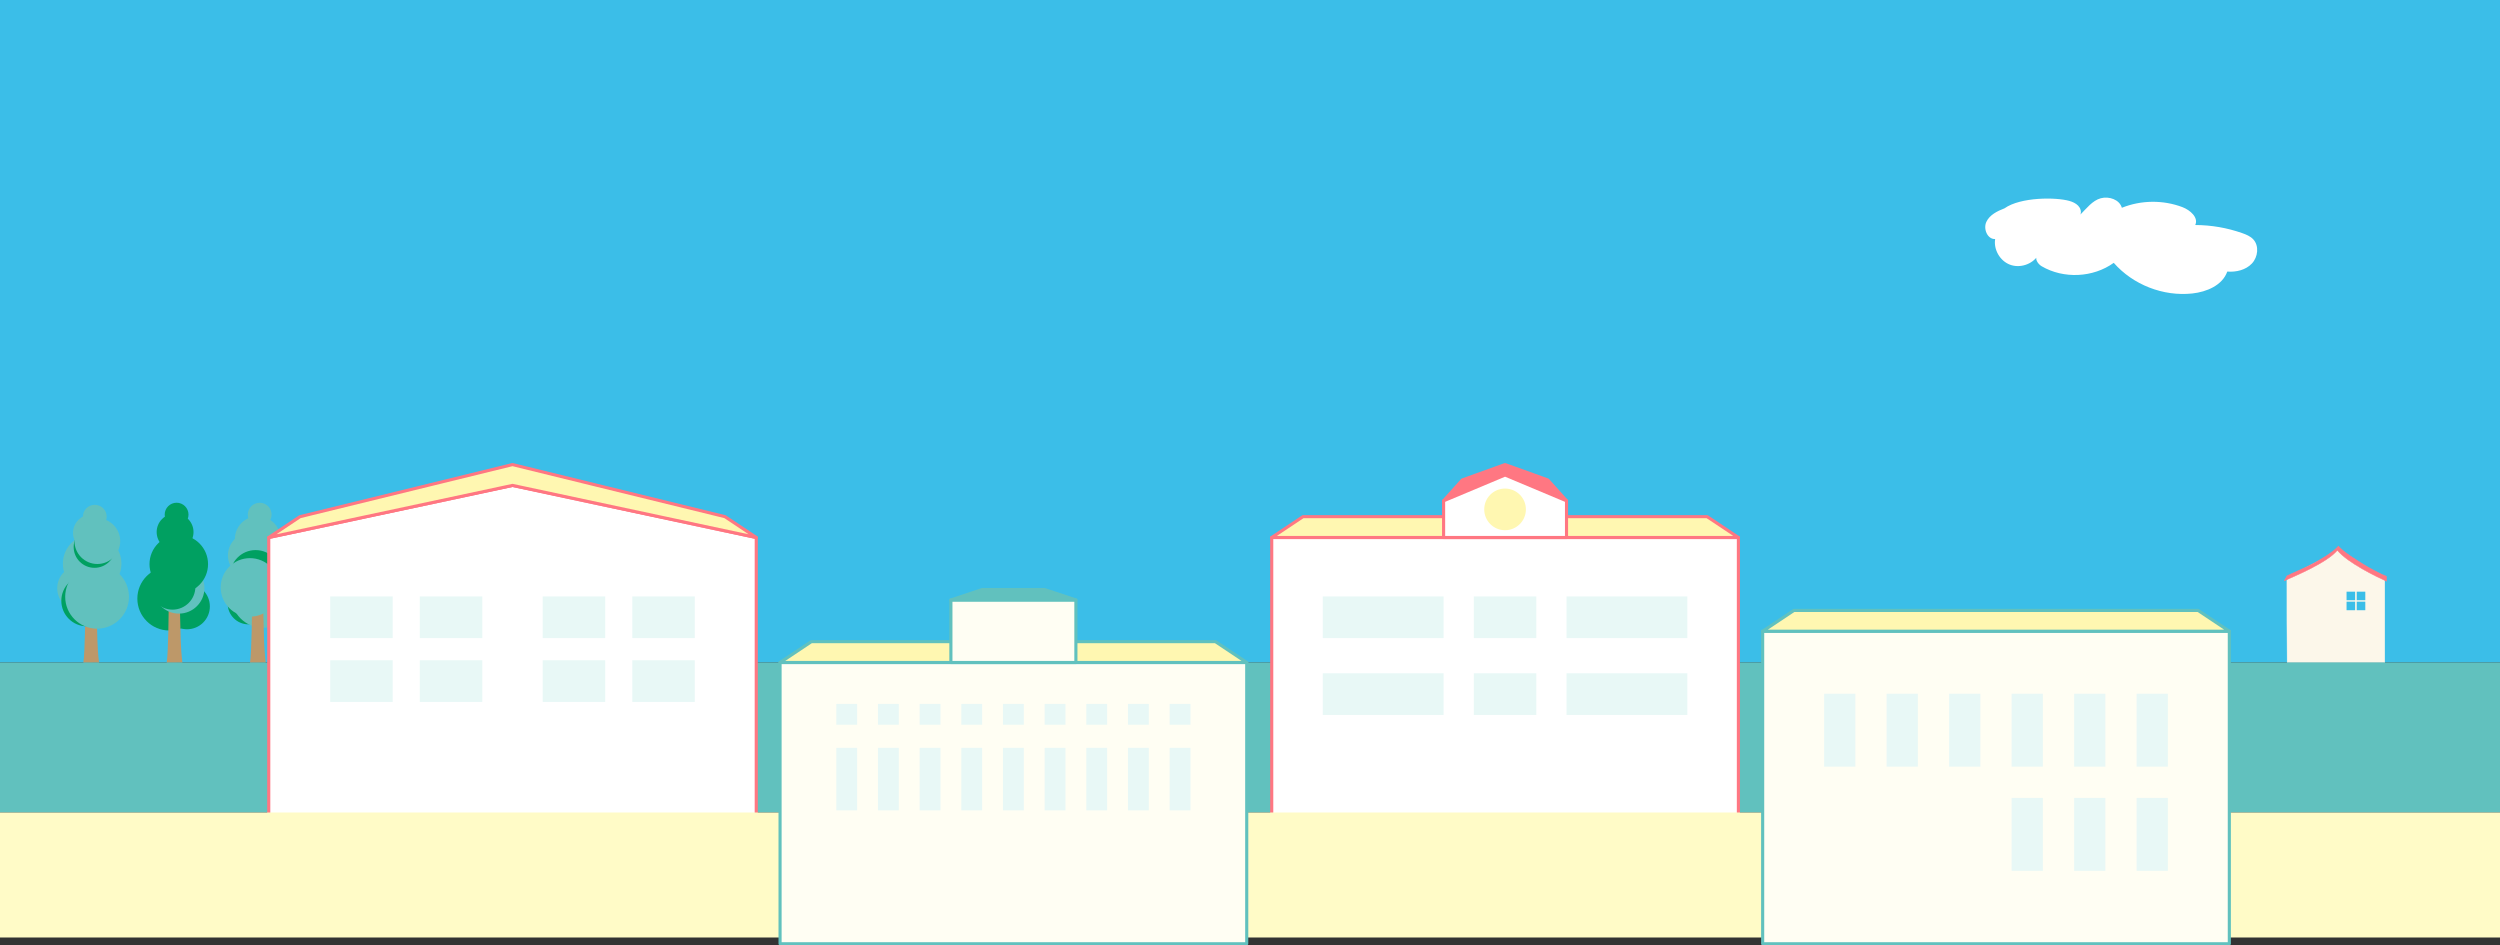
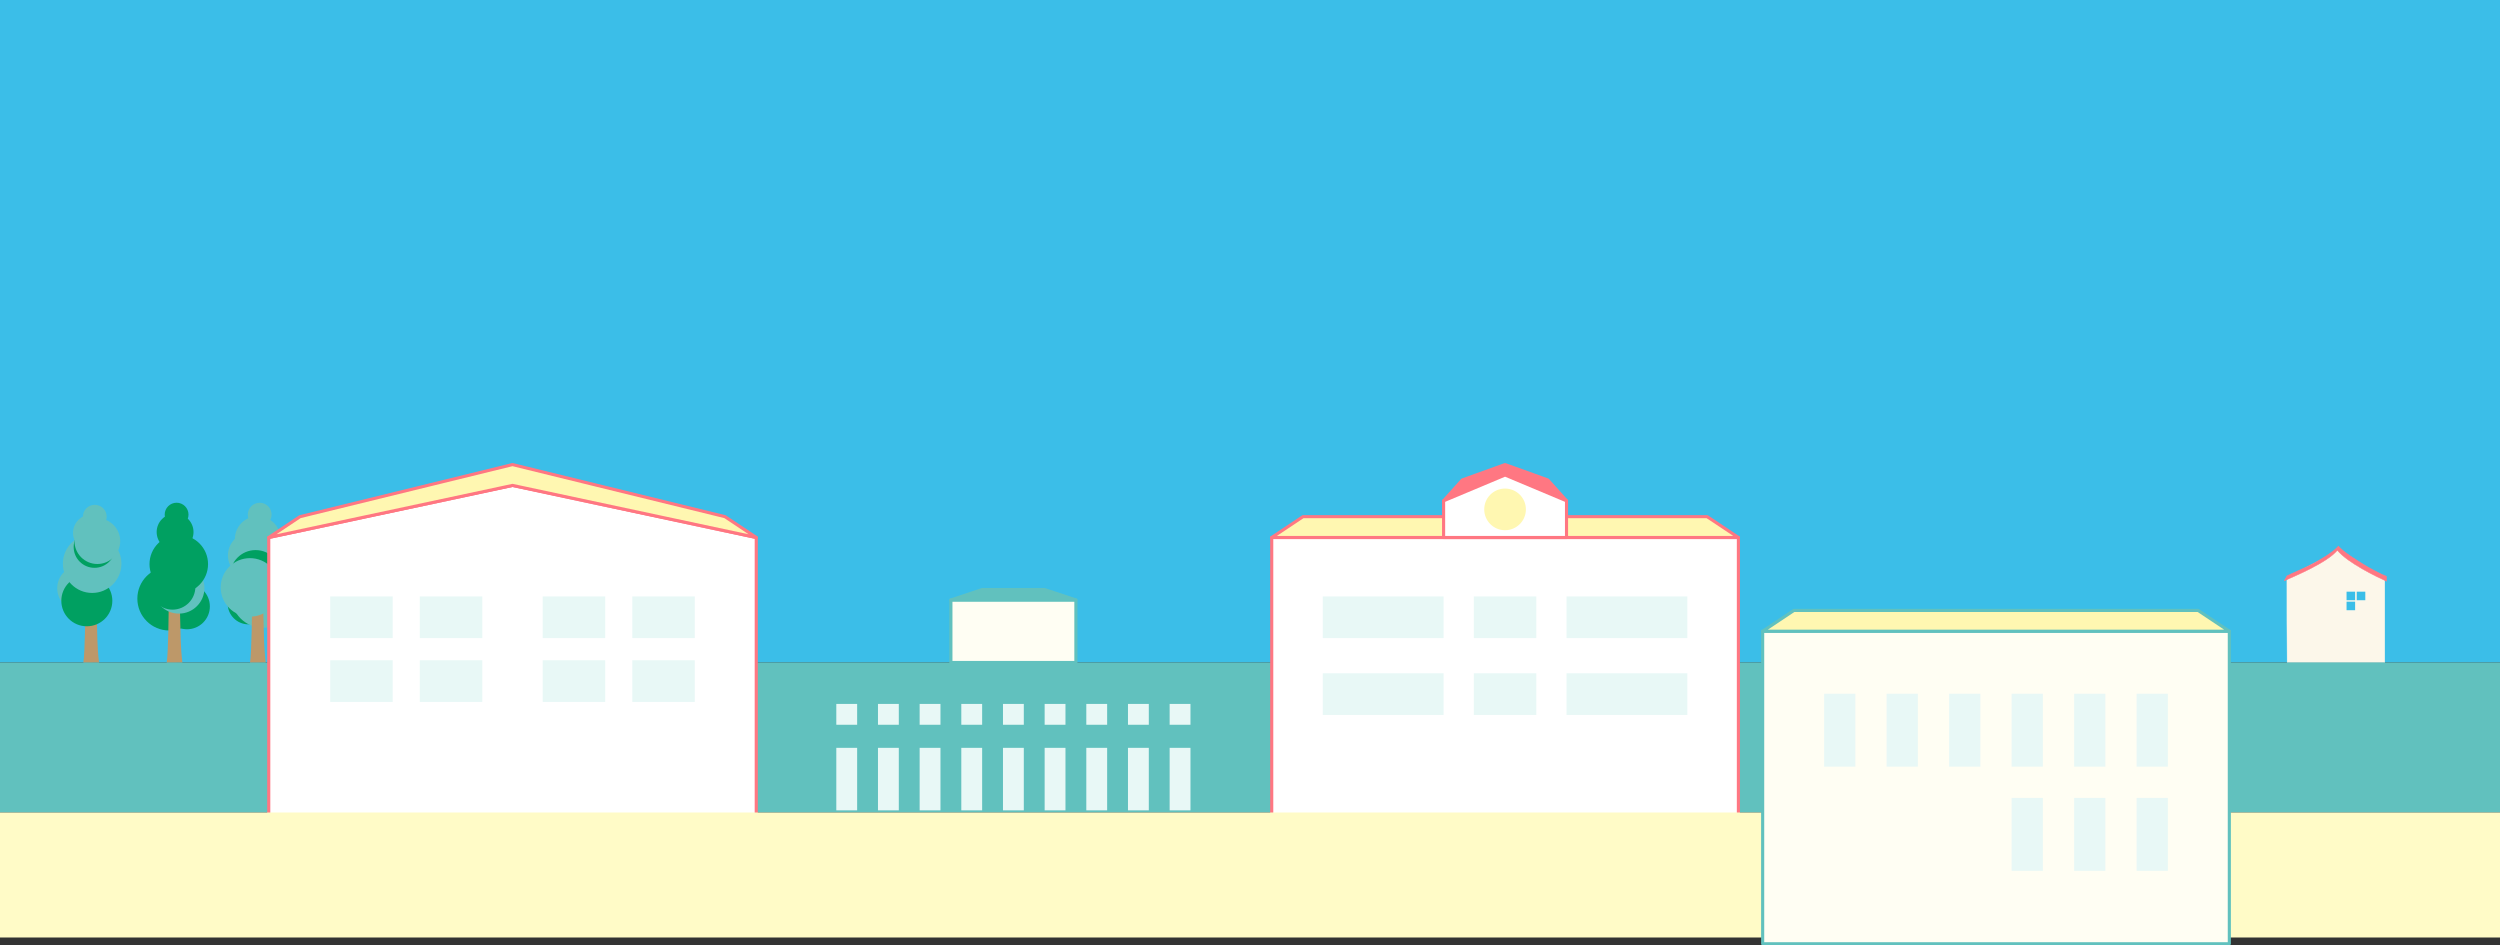
<svg xmlns="http://www.w3.org/2000/svg" width="1200" height="453.75" version="1.1" viewBox="0 0 1200 453.75">
  <rect x="0" y="0" width="1200" height="453.75" fill="#333333" stroke="none" />
  <g>
    <g id="_レイヤー_1" data-name="レイヤー_1">
      <rect width="1200" height="318" fill="#3bbee8" />
      <g>
        <circle cx="38.448" cy="282.37" r="10.973" fill="#61c1be" />
        <path d="M46.348,291.726c.226,5.506.18,10.284.398,15.579.136,3.32.29,6.746.798,10.765,0,0-7.554.085-7.544.03.798-4.34.985-26.584.985-26.584l5.363.21h0Z" fill="#bd9869" />
        <circle cx="41.677" cy="288.379" r="12.243" fill="#00a061" />
        <circle cx="44.236" cy="270.562" r="14.054" fill="#61c1be" />
-         <circle cx="46.6" cy="286.458" r="15.307" fill="#61c1be" />
        <circle cx="43.896" cy="255.804" r="8.845" fill="#61c1be" />
        <circle cx="45.361" cy="262.551" r="10.004" fill="#00a061" />
        <circle cx="46.727" cy="259.745" r="10.973" fill="#61c1be" />
        <circle cx="45.494" cy="248.024" r="5.716" fill="#61c1be" />
      </g>
      <g>
        <circle cx="89.763" cy="291.079" r="10.971" fill="#00a061" />
        <circle cx="84.041" cy="255.38" r="8.844" fill="#00a061" />
        <circle cx="81.233" cy="287.334" r="15.304" fill="#00a061" />
        <path d="M86.348,291.731c.226,5.505.18,10.282.398,15.576.136,3.32.29,6.745.798,10.764,0,0-7.553.085-7.542.03.798-4.339.985-26.579.985-26.579l5.362.21h0Z" fill="#bd9869" />
        <circle cx="85.884" cy="282.293" r="12.241" fill="#61c1be" />
        <circle cx="82.811" cy="281.657" r="10.971" fill="#00a061" />
        <circle cx="85.811" cy="270.783" r="14.051" fill="#00a061" />
        <circle cx="84.769" cy="247.021" r="5.715" fill="#00a061" />
      </g>
      <g>
        <circle cx="119.274" cy="289.688" r="10" fill="#00a061" />
        <circle cx="120.38" cy="266.574" r="10.969" fill="#61c1be" />
        <circle cx="129.872" cy="269.165" r="8.842" transform="translate(-147.823 379.629) rotate(-85.935)" fill="#61c1be" />
        <circle cx="126.298" cy="286.033" r="15.302" fill="#61c1be" />
        <path d="M126.348,291.734c.226,5.505.18,10.281.398,15.574.136,3.319.29,6.744.798,10.762,0,0-7.551.085-7.541.03.798-4.338.985-26.576.985-26.576l5.361.21h0Z" fill="#bd9869" />
        <circle cx="123.705" cy="258.748" r="10.969" fill="#61c1be" />
        <circle cx="124.648" cy="247.031" r="5.714" fill="#61c1be" />
        <circle cx="122.691" cy="276.278" r="12.239" fill="#00a061" />
        <circle cx="119.981" cy="281.956" r="14.049" fill="#61c1be" />
      </g>
      <g>
        <path d="M1144.67,278.255c-4.904-3.69-18.281-11.117-22.744-14.135-4.295,3.494-18.598,9.374-24.203,14.135,0,7.498-.001,32.891.116,39.745h46.835l-.004-39.745h0Z" fill="#fcf7ea" stroke="#fcf7ea" stroke-linecap="round" stroke-linejoin="round" stroke-width=".202" />
        <g>
          <path d="M1121.927,264.12c-4.865,6.01-21.069,12.679-25.498,14.667.474-.784.949-1.807,1.344-2.409,3.321-1.626,8.412-3.662,12.61-5.917,3.271-1.757,9.372-5.247,12.06-8.309l-.516,1.969h0Z" fill="#ff7782" stroke="#ff7782" stroke-linecap="round" stroke-linejoin="round" stroke-width=".202" />
          <path d="M1121.927,264.12c4.865,6.01,19.185,12.909,23.613,14.897v-2.354c-2.53-1.024-8.091-3.816-11.703-6.163-2.638-1.714-8.706-5.285-11.395-8.348l-.516,1.969h-0Z" fill="#ff7782" stroke="#ff7782" stroke-linecap="round" stroke-linejoin="round" stroke-width=".202" />
        </g>
        <g>
          <rect x="1126.346" y="284.005" width="4.108" height="4.108" fill="#3bbee8" />
          <rect x="1131.236" y="284.005" width="4.108" height="4.108" fill="#3bbee8" />
          <rect x="1126.346" y="288.798" width="4.108" height="4.108" fill="#3bbee8" />
-           <rect x="1131.236" y="288.798" width="4.108" height="4.108" fill="#3bbee8" />
        </g>
      </g>
      <rect y="318" width="1200" height="72" fill="#61c1be" />
      <g>
        <rect x="610.428" y="258" width="224" height="135" fill="#fff" stroke="#ff7782" stroke-linecap="round" stroke-linejoin="round" stroke-width="1.5" />
        <polygon points="692.925 240.38 722.428 228 751.93 240.38 742.93 230.38 722.428 223 701.925 230.38 692.925 240.38" fill="#ff7782" fill-rule="evenodd" stroke="#ff7782" stroke-linecap="round" stroke-linejoin="round" stroke-width="1.5" />
      </g>
      <g>
        <polygon points="819.428 248 625.428 248 610.428 258 834.428 258 819.428 248" fill="#fff7b1" stroke="#ff7782" stroke-linecap="round" stroke-linejoin="round" stroke-width="1.5" />
        <polygon points="751.93 258 751.93 240.38 722.428 228 692.925 240.38 692.925 258 751.93 258" fill="#fff" fill-rule="evenodd" stroke="#ff7782" stroke-linecap="round" stroke-linejoin="round" stroke-width="1.5" />
      </g>
      <polygon points="363 258 363 393 129 393 129 258 246 233 363 258" fill="#fff" stroke="#ff7782" stroke-linecap="round" stroke-linejoin="round" stroke-width="1.5" />
      <polygon points="129 258 246 233 363 258 348 248 246 223 144 248 129 258" fill="#fff7b1" stroke="#ff7782" stroke-linecap="round" stroke-linejoin="round" stroke-width="1.5" />
      <rect y="390" width="1200" height="60" fill="#fffbc7" />
      <rect x="846.077" y="303" width="224" height="150" fill="#fffef3" stroke="#61c1be" stroke-linecap="round" stroke-linejoin="round" stroke-width="1.5" />
      <polygon points="1055.077 293 861.077 293 846.077 303 1070.077 303 1055.077 293" fill="#fff7b1" stroke="#61c1be" stroke-linecap="round" stroke-linejoin="round" stroke-width="1.5" />
      <g>
-         <rect x="374.428" y="318" width="224" height="135" fill="#fffef3" stroke="#61c1be" stroke-linecap="round" stroke-linejoin="round" stroke-width="1.5" />
-         <polygon points="583.428 308 389.428 308 374.428 318 598.428 318 583.428 308" fill="#fff7b1" stroke="#61c1be" stroke-linecap="round" stroke-linejoin="round" stroke-width="1.5" />
        <rect x="456.428" y="288" width="60" height="30" fill="#fffef3" stroke="#61c1be" stroke-linecap="round" stroke-linejoin="round" stroke-width="1.5" />
        <polygon points="516.428 288 456.428 288 471.428 283 501.428 283 516.428 288" fill="#61c1be" stroke="#61c1be" stroke-linecap="round" stroke-linejoin="round" stroke-width="1.5" />
      </g>
      <g>
        <g>
          <rect x="201.5" y="286.282" width="30" height="20" fill="#e8f8f6" />
          <rect x="158.5" y="286.282" width="30" height="20" fill="#e8f8f6" />
          <rect x="303.5" y="286.282" width="30" height="20" fill="#e8f8f6" />
          <rect x="260.5" y="286.282" width="30" height="20" fill="#e8f8f6" />
        </g>
        <g>
          <rect x="201.5" y="316.928" width="30" height="20" fill="#e8f8f6" />
          <rect x="158.5" y="316.928" width="30" height="20" fill="#e8f8f6" />
          <rect x="303.5" y="316.928" width="30" height="20" fill="#e8f8f6" />
          <rect x="260.5" y="316.928" width="30" height="20" fill="#e8f8f6" />
        </g>
      </g>
      <g>
        <g>
          <rect x="707.428" y="286.282" width="30" height="20" fill="#e8f8f6" />
          <rect x="634.928" y="286.282" width="57.997" height="20" fill="#e8f8f6" />
          <rect x="751.93" y="286.282" width="57.997" height="20" fill="#e8f8f6" />
        </g>
        <g>
          <rect x="707.428" y="323.176" width="30" height="20" fill="#e8f8f6" />
          <rect x="634.928" y="323.176" width="57.997" height="20" fill="#e8f8f6" />
          <rect x="751.93" y="323.176" width="57.997" height="20" fill="#e8f8f6" />
        </g>
        <circle cx="722.428" cy="244.506" r="10" fill="#fff7b1" />
      </g>
-       <path d="M962.174,99.991c-3.469,1.334-7.133,3.128-8.717,6.491s.506,8.432,4.218,8.261c-.811,5.045,2.296,10.447,7.064,12.283,4.768,1.836,10.696-.088,13.477-4.374-1.935,1.071-.147,4.017,1.761,5.135,10.543,6.179,24.706,5.513,34.622-1.629,9.244,10.549,23.774,16.215,37.719,14.707,6.927-.749,14.464-3.939,16.77-10.513,4.275.335,8.88-.743,11.821-3.863,2.941-3.12,3.562-8.537.613-11.65-1.385-1.462-3.319-2.259-5.218-2.93-7.239-2.557-14.911-3.882-22.589-3.902,1.675-3.598-2.438-7.179-6.148-8.586-9.276-3.519-19.877-3.405-29.076.312-1.132-3.954-6.172-5.644-10.141-4.565-3.969,1.078-6.856,4.922-9.767,7.827.61-1.443.002-3.179-1.098-4.294-1.101-1.115-2.583-1.796-4.088-2.232-6.522-1.887-23.531-1.929-31.224,3.522h0Z" fill="#fff" />
      <g>
        <g>
          <rect x="421.428" y="337.882" width="10" height="10" fill="#e8f8f6" />
          <rect x="441.428" y="337.882" width="10" height="10" fill="#e8f8f6" />
          <rect x="461.428" y="337.882" width="10" height="10" fill="#e8f8f6" />
          <rect x="481.428" y="337.882" width="10" height="10" fill="#e8f8f6" />
          <rect x="501.428" y="337.882" width="10" height="10" fill="#e8f8f6" />
          <rect x="521.428" y="337.882" width="10" height="10" fill="#e8f8f6" />
          <rect x="541.428" y="337.882" width="10" height="10" fill="#e8f8f6" />
        </g>
        <g>
          <rect x="421.428" y="358.965" width="10" height="30" fill="#e8f8f6" />
          <rect x="401.428" y="337.882" width="10" height="10" fill="#e8f8f6" />
          <rect x="401.428" y="358.965" width="10" height="30" fill="#e8f8f6" />
          <rect x="441.428" y="358.965" width="10" height="30" fill="#e8f8f6" />
          <rect x="461.428" y="358.965" width="10" height="30" fill="#e8f8f6" />
          <rect x="481.428" y="358.965" width="10" height="30" fill="#e8f8f6" />
          <rect x="501.428" y="358.965" width="10" height="30" fill="#e8f8f6" />
          <rect x="521.428" y="358.965" width="10" height="30" fill="#e8f8f6" />
          <rect x="541.428" y="358.965" width="10" height="30" fill="#e8f8f6" />
          <rect x="561.428" y="337.882" width="10" height="10" fill="#e8f8f6" />
          <rect x="561.428" y="358.965" width="10" height="30" fill="#e8f8f6" />
        </g>
      </g>
      <g>
        <g>
          <rect x="935.577" y="333" width="15" height="35" fill="#e8f8f6" />
          <rect x="965.577" y="333" width="15" height="35" fill="#e8f8f6" />
          <rect x="875.577" y="333" width="15" height="35" fill="#e8f8f6" />
          <rect x="905.577" y="333" width="15" height="35" fill="#e8f8f6" />
          <rect x="995.577" y="333" width="15" height="35" fill="#e8f8f6" />
          <rect x="1025.577" y="333" width="15" height="35" fill="#e8f8f6" />
        </g>
        <g>
          <rect x="965.577" y="383" width="15" height="35" fill="#e8f8f6" />
          <rect x="995.577" y="383" width="15" height="35" fill="#e8f8f6" />
          <rect x="1025.577" y="383" width="15" height="35" fill="#e8f8f6" />
        </g>
      </g>
    </g>
  </g>
</svg>